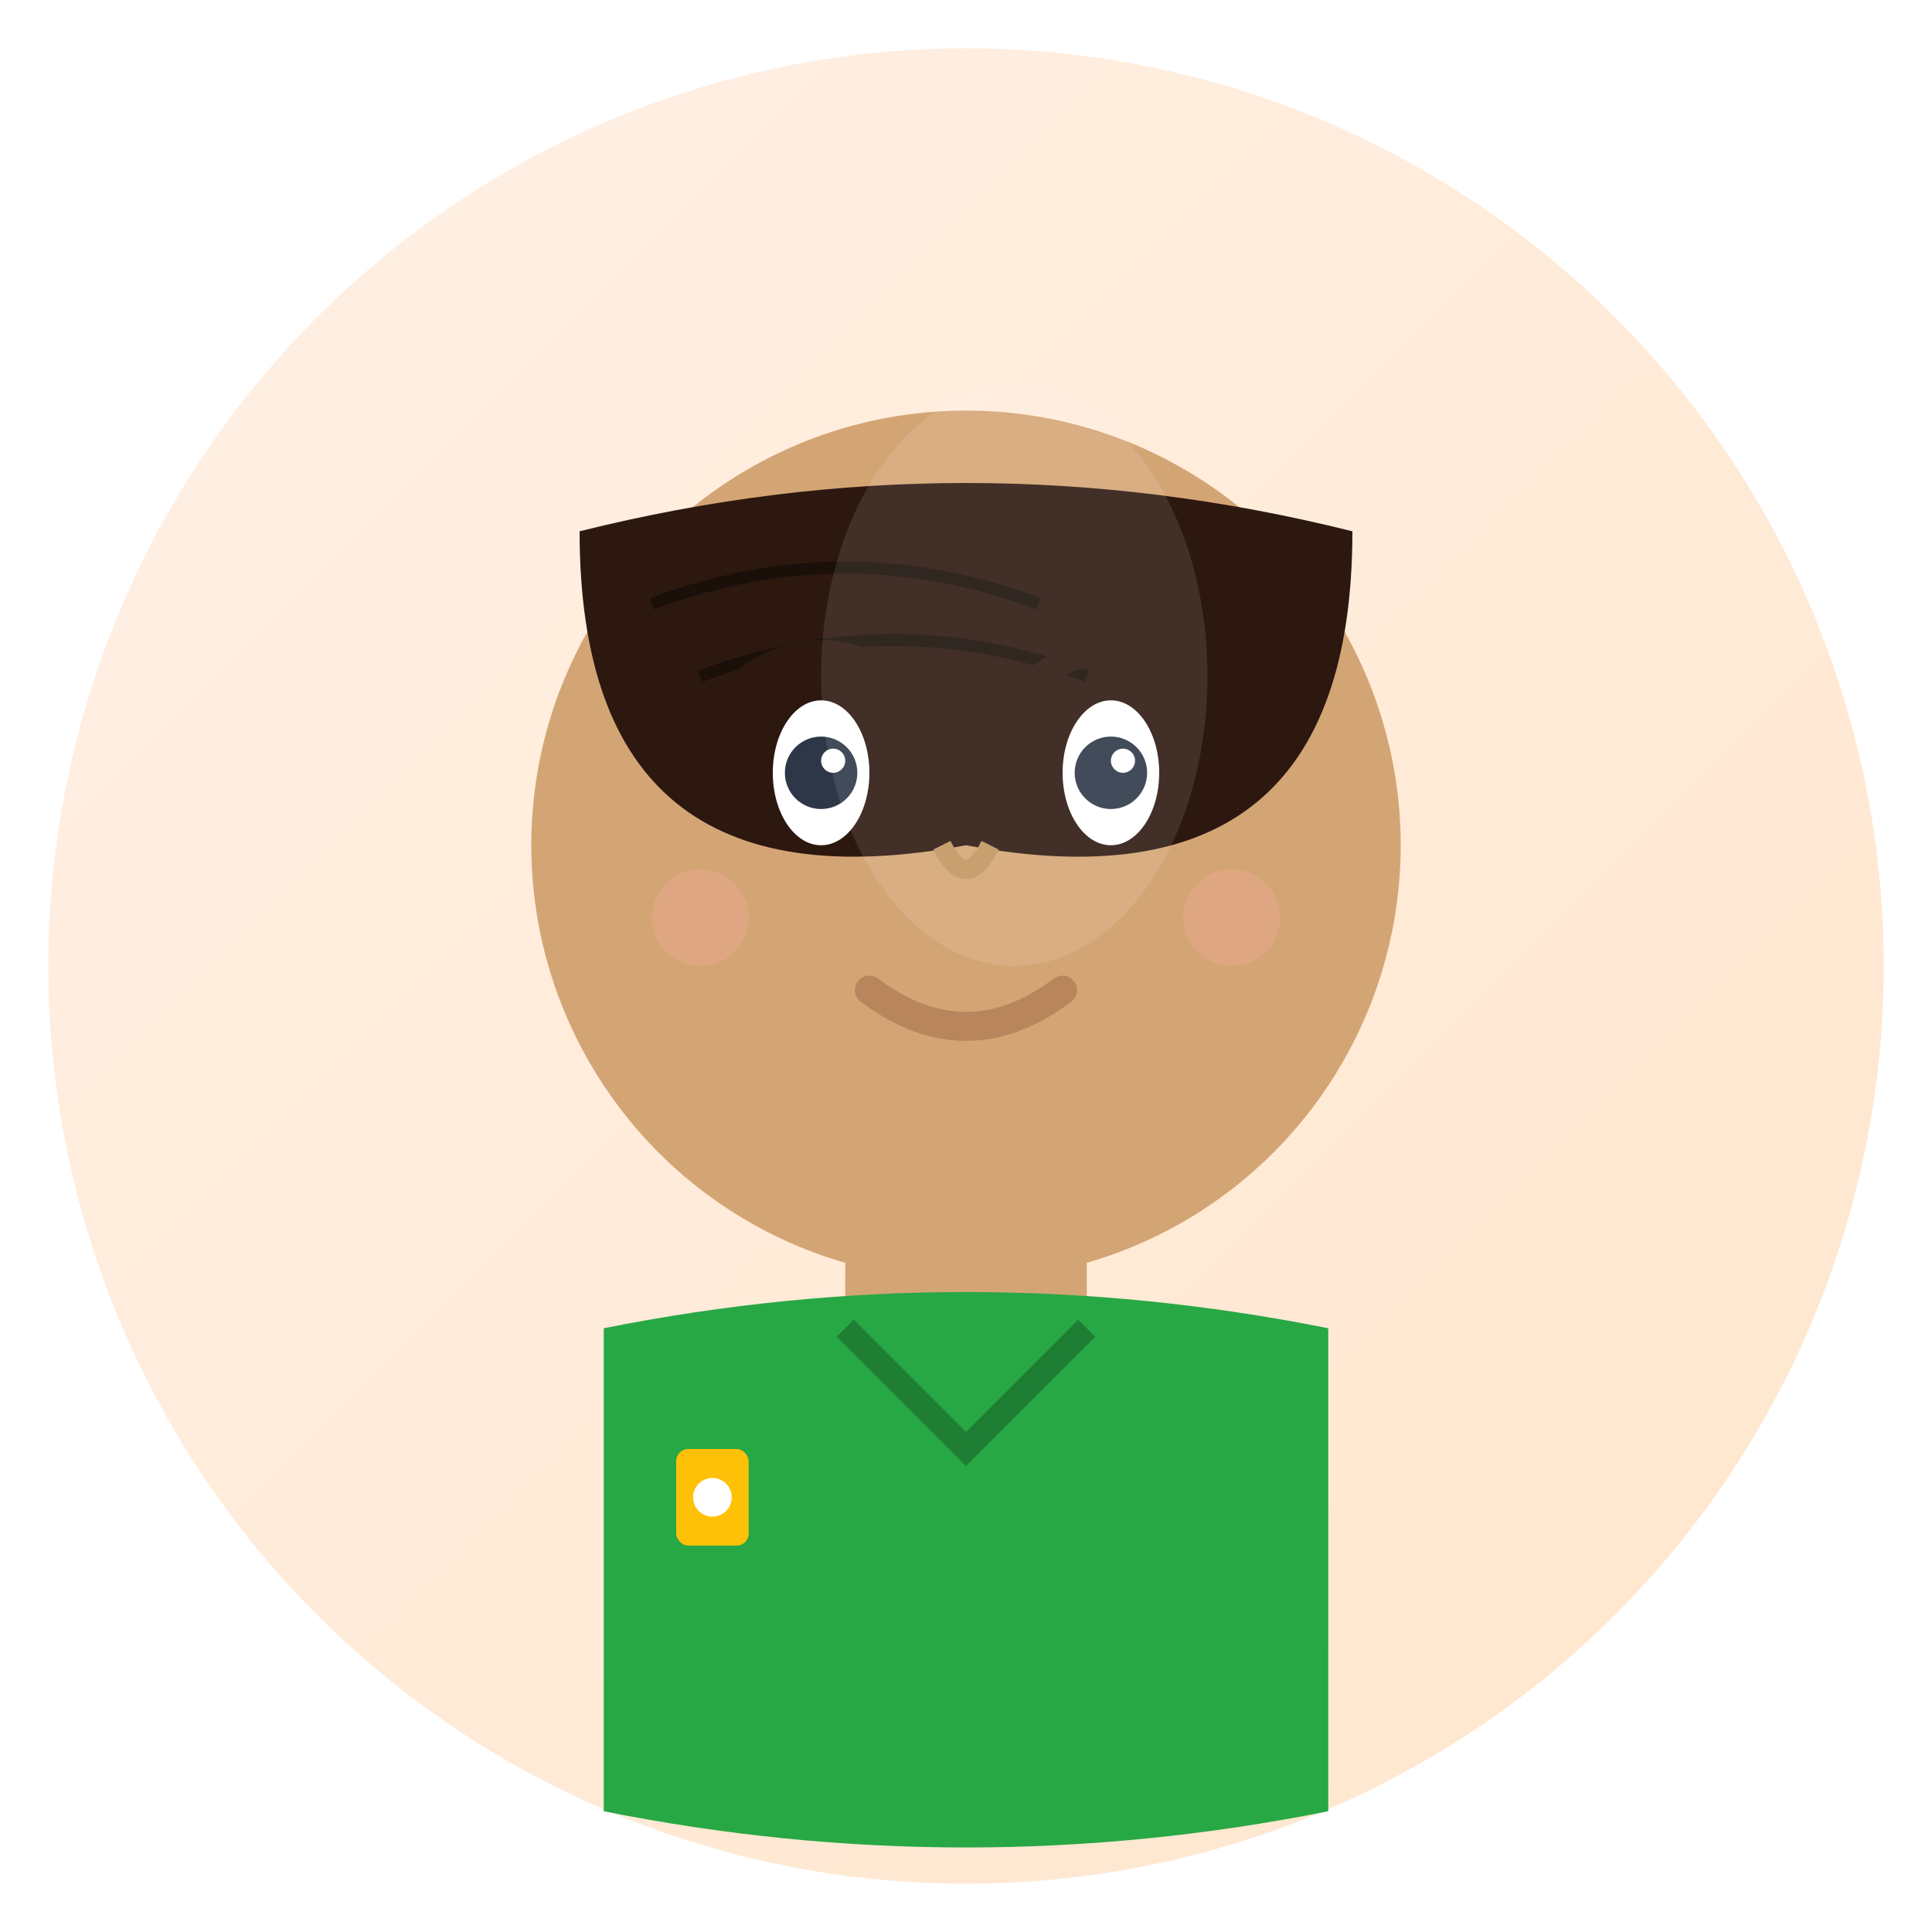
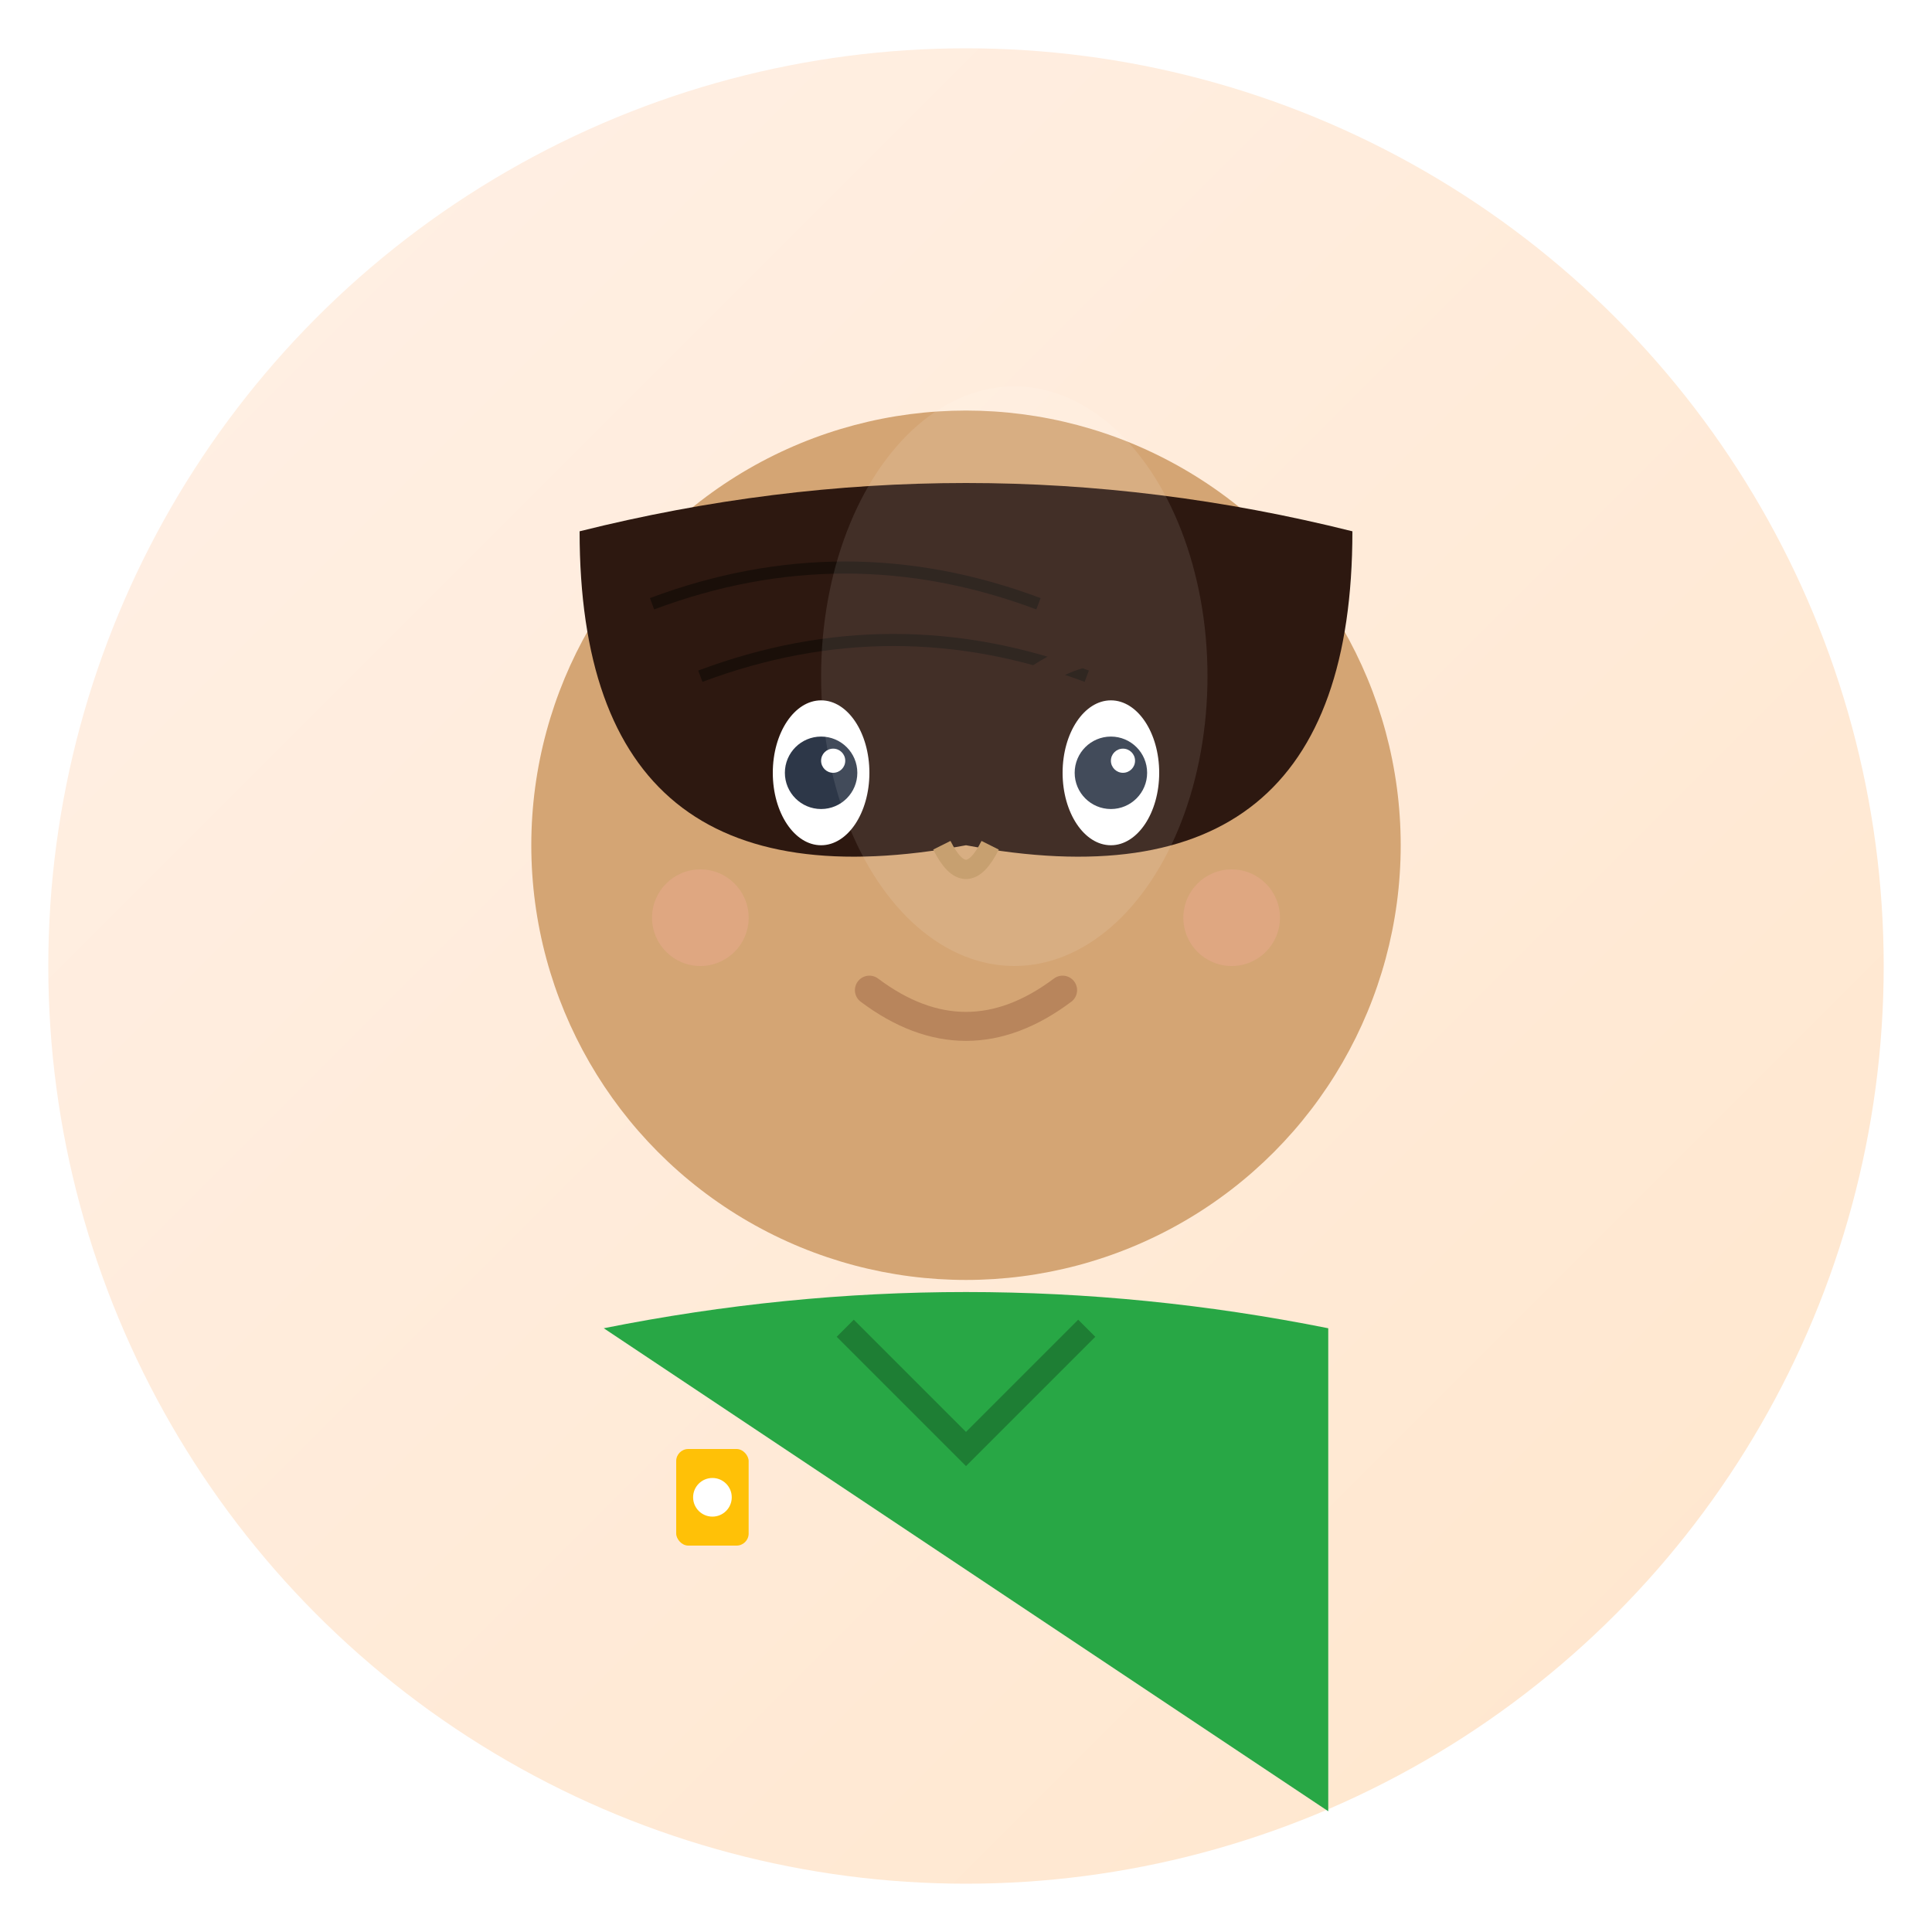
<svg xmlns="http://www.w3.org/2000/svg" viewBox="0 0 80 80" width="80" height="80">
  <defs>
    <linearGradient id="backgroundGradient2" x1="0%" y1="0%" x2="100%" y2="100%">
      <stop offset="0%" style="stop-color:#fff0e6;stop-opacity:1" />
      <stop offset="100%" style="stop-color:#ffe6cc;stop-opacity:1" />
    </linearGradient>
    <filter id="shadow" x="-50%" y="-50%" width="200%" height="200%">
      <feDropShadow dx="1" dy="2" stdDeviation="2" flood-color="#000" flood-opacity="0.1" />
    </filter>
  </defs>
  <circle cx="40" cy="40" r="38" fill="url(#backgroundGradient2)" filter="url(#shadow)" />
  <circle cx="40" cy="35" r="18" fill="#d4a574" />
  <path d="M 24 22 Q 40 18 56 22 Q 56 38 40 35 Q 24 38 24 22" fill="#2d1810" />
  <path d="M 27 25 Q 35 22 43 25" stroke="#1a0f09" stroke-width="0.5" fill="none" />
  <path d="M 29 28 Q 37 25 45 28" stroke="#1a0f09" stroke-width="0.5" fill="none" />
  <ellipse cx="34" cy="32" rx="2" ry="3" fill="#fff" />
  <ellipse cx="46" cy="32" rx="2" ry="3" fill="#fff" />
  <circle cx="34" cy="32" r="1.5" fill="#2d3748" />
  <circle cx="46" cy="32" r="1.5" fill="#2d3748" />
  <circle cx="34.5" cy="31.5" r="0.5" fill="#fff" />
  <circle cx="46.5" cy="31.5" r="0.5" fill="#fff" />
-   <path d="M 31 28 Q 34 26 37 28" stroke="#2d1810" stroke-width="1" fill="none" stroke-linecap="round" />
  <path d="M 43 28 Q 46 26 49 28" stroke="#2d1810" stroke-width="1" fill="none" stroke-linecap="round" />
  <path d="M 39 35 Q 40 37 41 35" stroke="#c19660" stroke-width="0.8" fill="none" />
  <path d="M 36 41 Q 40 44 44 41" stroke="#b8855c" stroke-width="1.2" fill="none" stroke-linecap="round" />
  <circle cx="29" cy="38" r="2" fill="#e6a88a" opacity="0.6" />
  <circle cx="51" cy="38" r="2" fill="#e6a88a" opacity="0.6" />
-   <rect x="35" y="50" width="10" height="8" fill="#d4a574" />
-   <path d="M 25 55 Q 40 52 55 55 L 55 75 Q 40 78 25 75 Z" fill="#28a745" />
+   <path d="M 25 55 Q 40 52 55 55 L 55 75 Z" fill="#28a745" />
  <path d="M 35 55 L 40 60 L 45 55" stroke="#1e7e34" stroke-width="1" fill="none" />
  <rect x="28" y="60" width="3" height="4" rx="0.5" fill="#ffc107" />
  <circle cx="29.5" cy="62" r="0.8" fill="#fff" />
  <ellipse cx="42" cy="28" rx="8" ry="12" fill="rgba(255,255,255,0.1)" />
</svg>